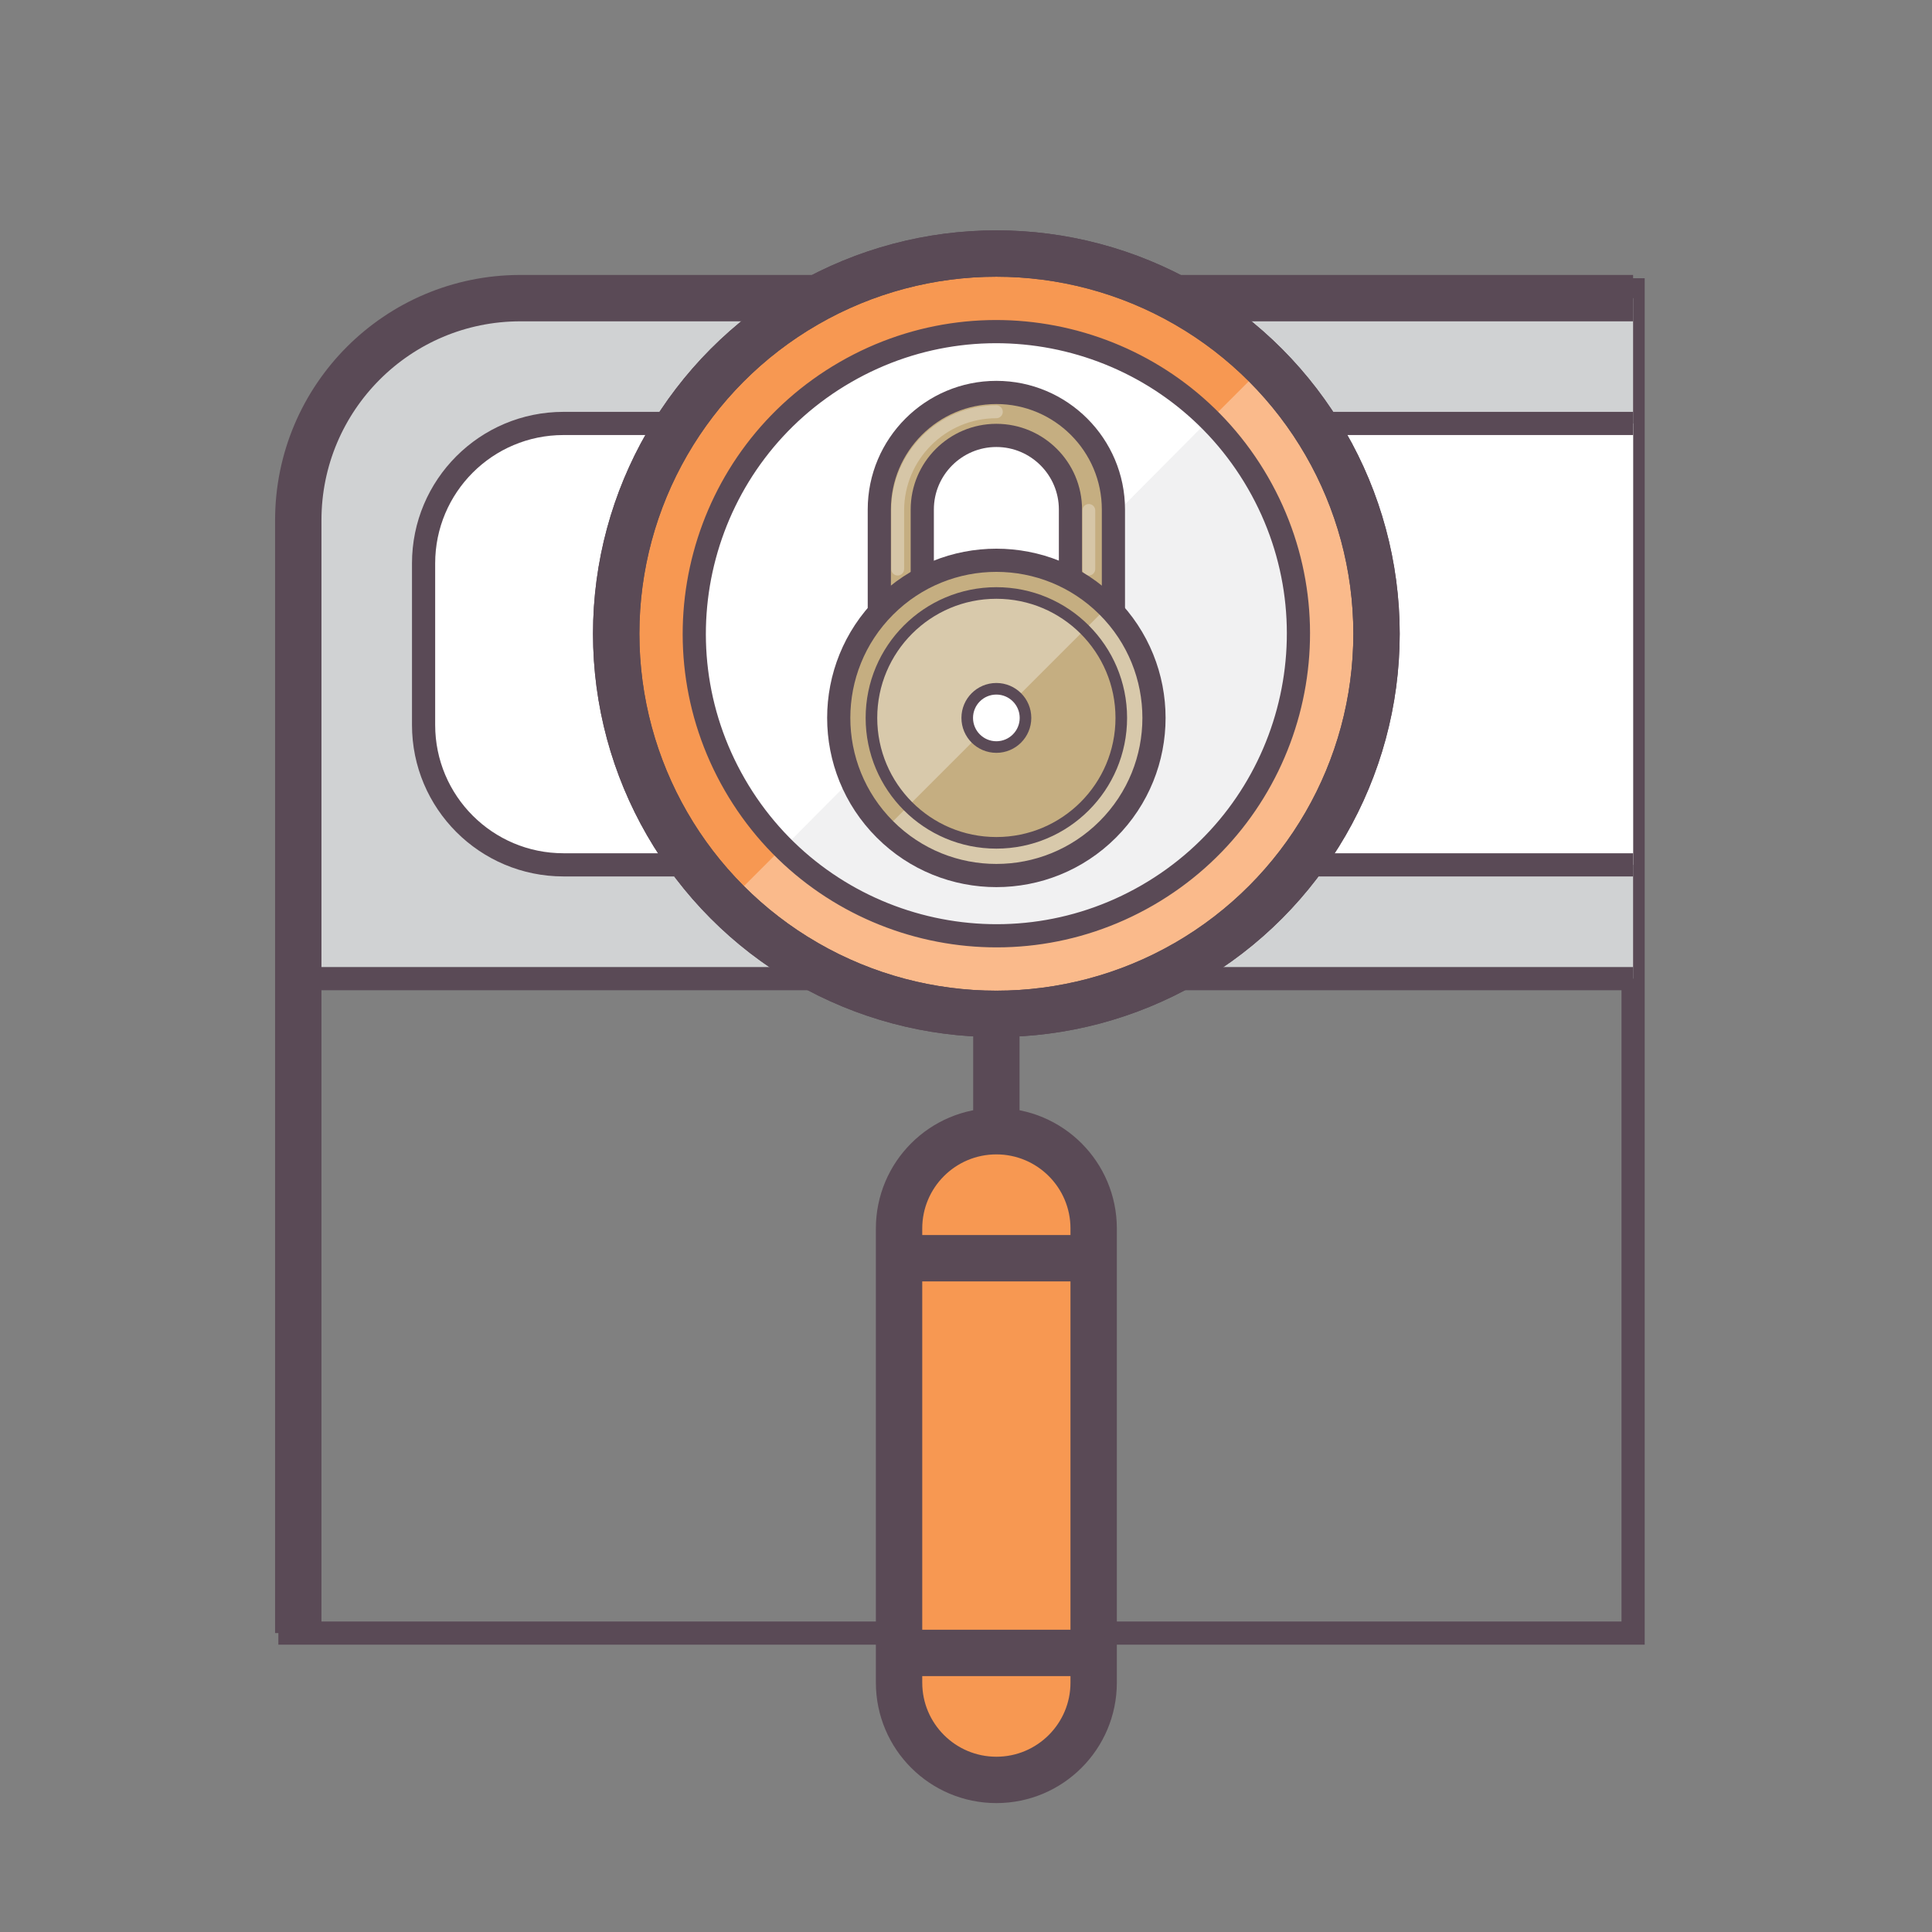
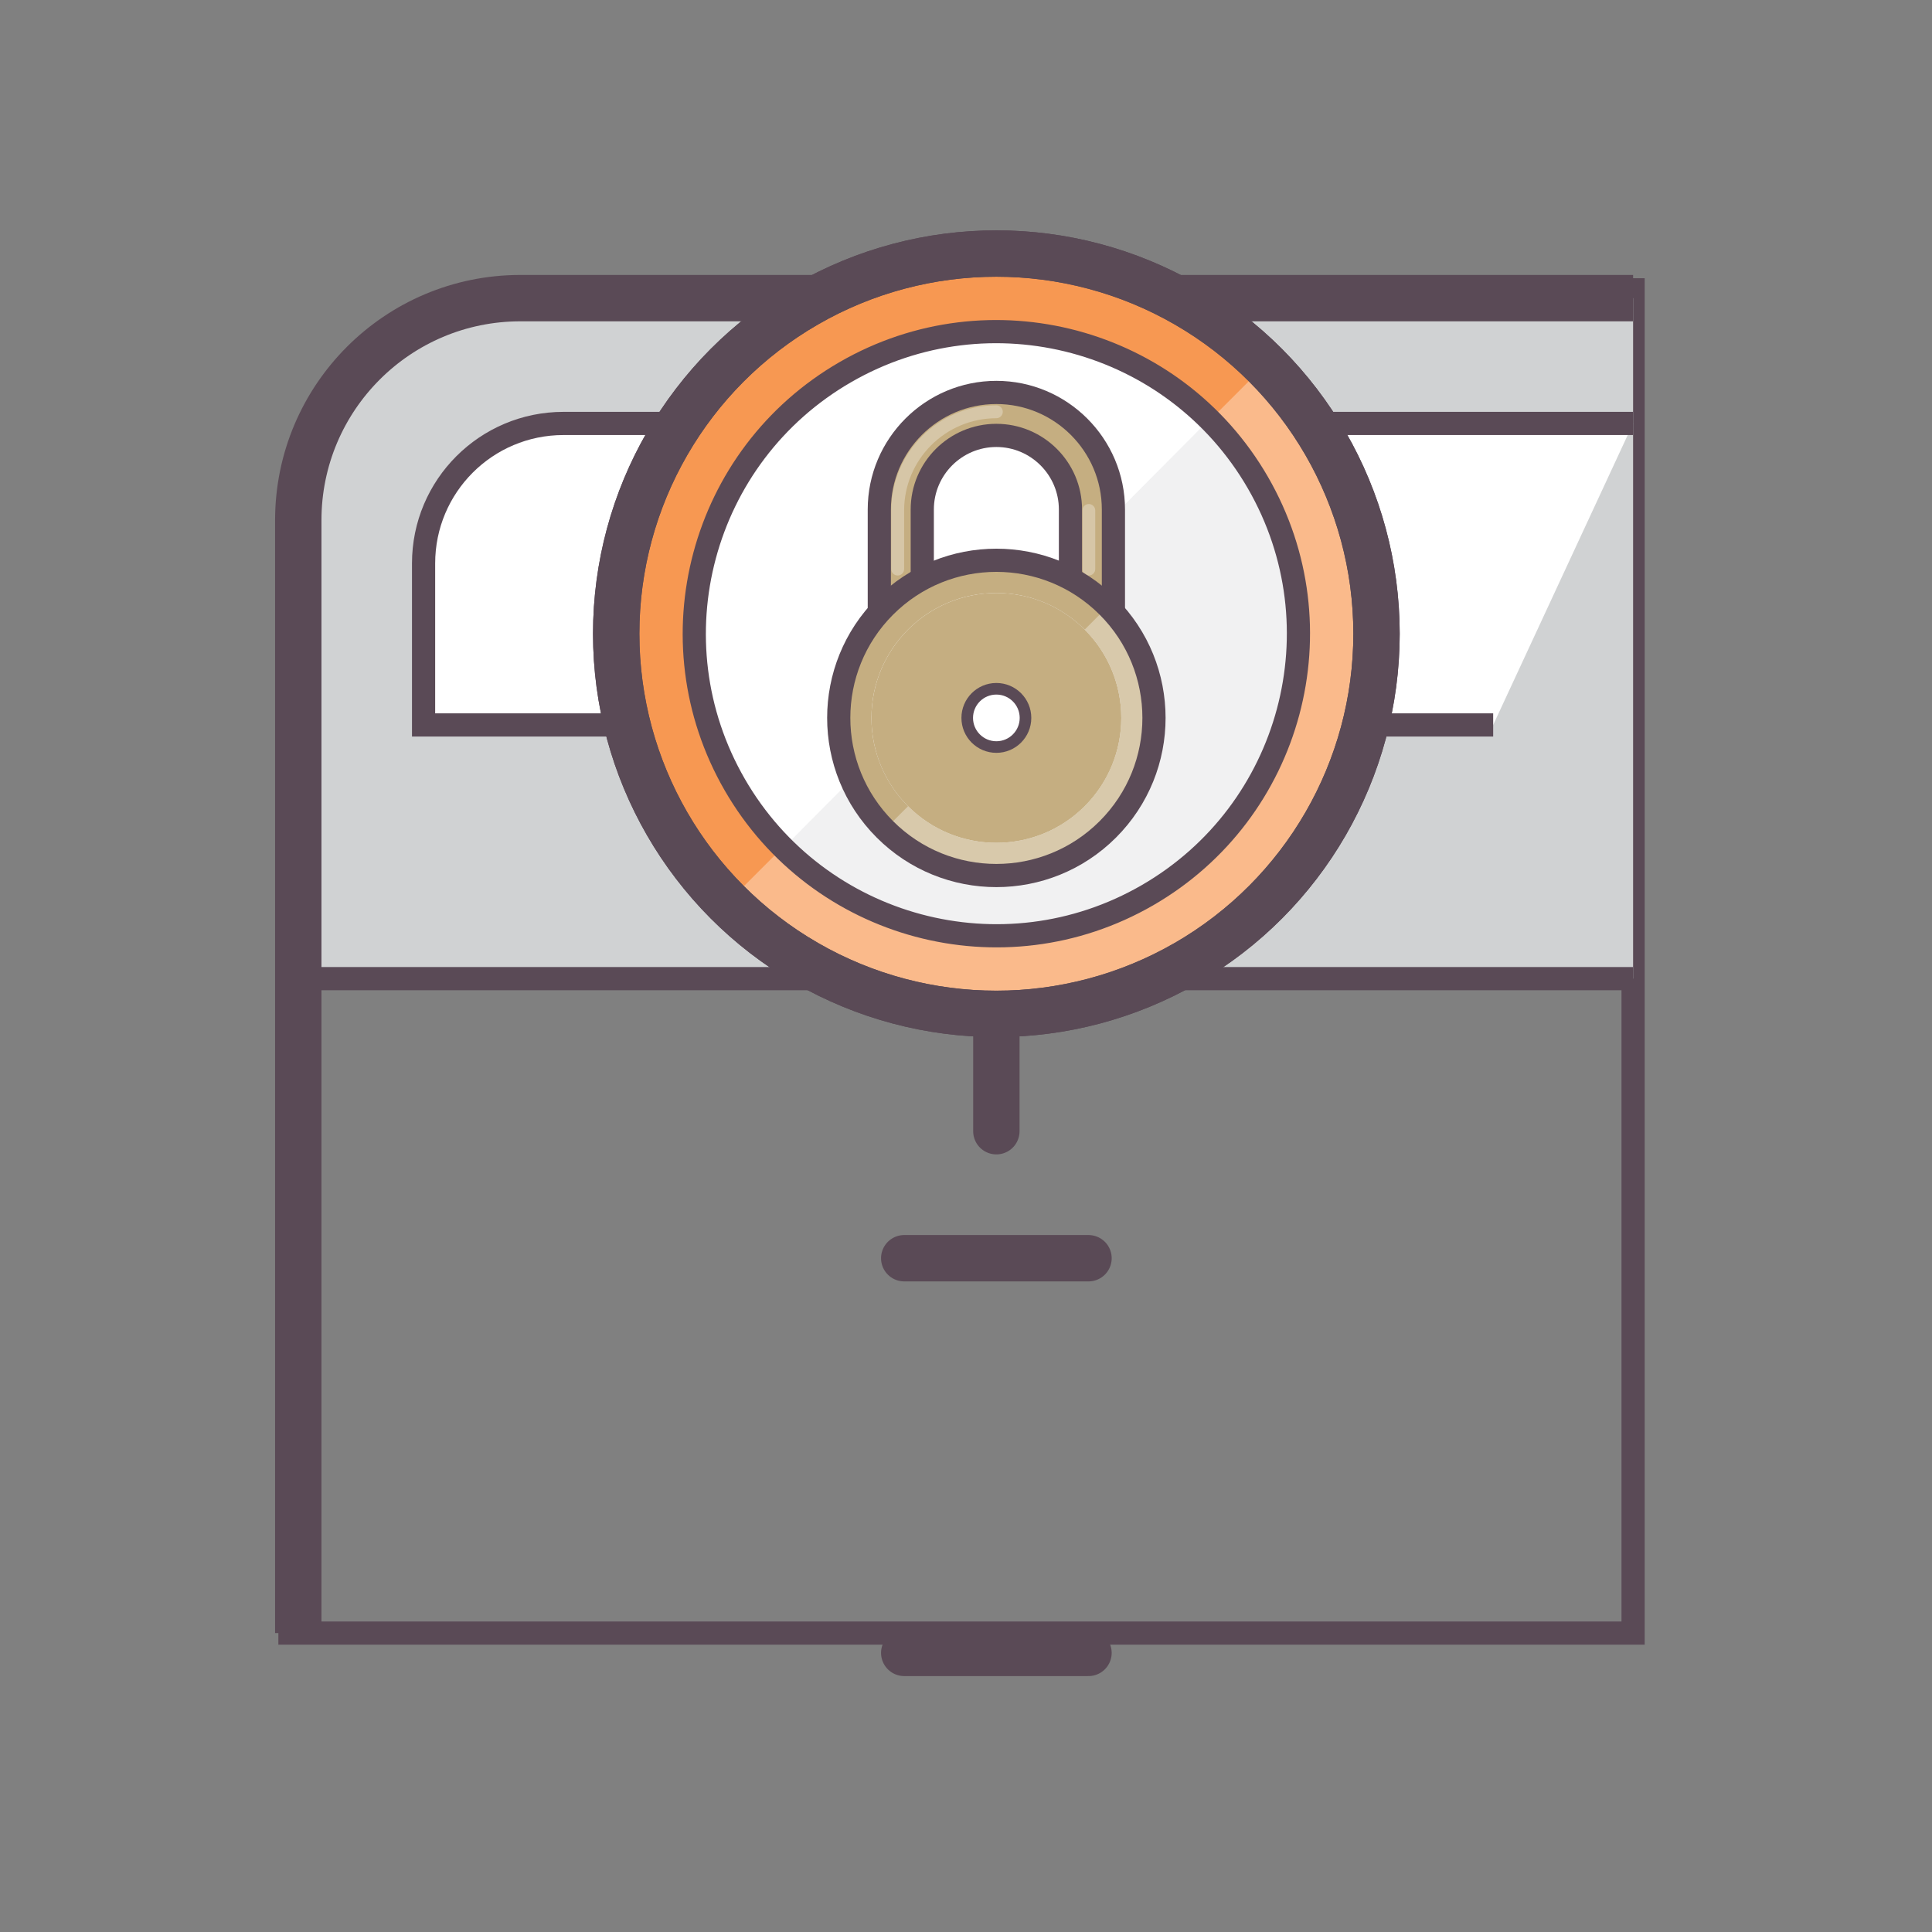
<svg xmlns="http://www.w3.org/2000/svg" version="1.1" id="Layer_1" x="0px" y="0px" width="500px" height="500px" viewBox="0 0 500 500" enable-background="new 0 0 500 500" xml:space="preserve">
  <rect x="0" y="0" width="500" height="500" fill="#808080" stroke="none" />
  <polyline fill="none" stroke="#5A4A56" stroke-width="6" points="72.041,422.641 422.643,422.641 422.643,72.004 " />
  <path fill="#D0D2D3" d="M134.678,77.158c-31.748,0-57.485,25.737-57.485,57.484v118.628h345.451V77.158H134.678z" />
  <path fill="none" stroke="#5A4A56" stroke-width="12" d="M422.643,77.158H134.678c-31.748,0-57.485,25.737-57.485,57.484v287.998" />
-   <path fill="#FFFFFF" stroke="#5A4A56" stroke-width="6" d="M422.643,109.588H145.832c-19.999,0-36.21,16.212-36.21,36.211v41.812  c0,19.998,16.212,36.21,36.21,36.21h276.811" />
+   <path fill="#FFFFFF" stroke="#5A4A56" stroke-width="6" d="M422.643,109.588H145.832c-19.999,0-36.21,16.212-36.21,36.211v41.812  h276.811" />
  <path fill="#FFFFFF" stroke="#5A4A56" stroke-width="6" d="M422.643,253.271H77.193" />
  <g>
    <g>
      <circle fill="#F1F1F2" cx="257.857" cy="164.001" r="78.164" />
      <path fill="#FFFFFF" d="M312.967,108.57c-30.615-30.438-80.107-30.294-110.542,0.323c-30.439,30.612-30.294,80.105,0.322,110.543    L312.967,108.57z" />
      <g>
        <path fill="#F79852" d="M188.288,94.432c-38.423,38.423-38.422,100.717,0,139.141c38.422,38.422,100.717,38.421,139.14-0.002     c38.421-38.422,38.42-100.715,0-139.139C289.005,56.008,226.71,56.009,188.288,94.432z M333.36,184.232     c-11.172,41.7-54.036,66.448-95.732,55.274c-41.701-11.176-66.447-54.038-55.271-95.735c11.172-41.7,54.033-66.446,95.732-55.271     C319.788,99.672,344.535,142.533,333.36,184.232z" />
        <path opacity="0.33" fill="#FFFFFF" d="M313.123,108.737c19.066,19.102,27.726,47.551,20.237,75.495     c-11.172,41.7-54.036,66.448-95.732,55.274c-13.755-3.688-25.65-10.836-35.035-20.238l-14.305,14.305     c38.422,38.422,100.717,38.421,139.14-0.002c38.421-38.422,38.42-100.715,0-139.139L313.123,108.737z" />
        <circle fill="none" stroke="#5A4A56" stroke-width="12" stroke-linecap="round" cx="257.857" cy="164.002" r="98.386" />
        <circle fill="none" stroke="#5A4A56" stroke-width="12" stroke-linecap="round" cx="257.857" cy="164.002" r="98.386" />
        <line fill="none" stroke="#5A4A56" stroke-width="12" stroke-linecap="round" x1="257.857" y1="262.388" x2="257.857" y2="292.757" />
        <g>
-           <path fill="#F79852" stroke="#5A4A56" stroke-width="12" d="M257.857,460.639c-13.907-0.003-25.181-11.275-25.181-25.183      l-0.001-117.518c0.001-13.908,11.273-25.18,25.182-25.182c13.908-0.001,25.182,11.275,25.182,25.183v117.518      C283.039,449.363,271.765,460.639,257.857,460.639z" />
-         </g>
+           </g>
        <line fill="none" stroke="#5A4A56" stroke-width="12" stroke-linecap="round" x1="234.013" y1="325.627" x2="281.703" y2="325.627" />
        <line fill="none" stroke="#5A4A56" stroke-width="12" stroke-linecap="round" x1="234.014" y1="427.768" x2="281.701" y2="427.769" />
        <path fill="none" stroke="#5A4A56" stroke-width="6" d="M296.941,231.695c-37.387,21.587-85.195,8.777-106.777-28.608     c-21.586-37.389-8.775-85.195,28.612-106.777c37.386-21.587,85.191-8.777,106.775,28.61     C347.137,162.305,334.328,210.112,296.941,231.695z" />
      </g>
    </g>
    <g>
      <circle fill="#C5AE81" cx="257.858" cy="185.794" r="32.33" />
      <path fill="#C5AE81" d="M217.065,185.793c0,22.533,18.262,40.795,40.793,40.795c22.528,0,40.794-18.262,40.793-40.795    c0-22.528-18.264-40.792-40.793-40.792C235.327,145.001,217.065,163.265,217.065,185.793z M290.187,185.793    c0.001,17.857-14.474,32.33-32.329,32.33c-17.856,0-32.33-14.473-32.329-32.33c-0.001-17.855,14.473-32.329,32.328-32.329    C275.714,153.464,290.187,167.938,290.187,185.793z" />
-       <path opacity="0.33" fill="#FFFFFF" d="M280.719,162.936v-0.004c-12.626-12.624-33.095-12.624-45.721,0.004    c-12.625,12.624-12.627,33.096,0,45.72l0,0L280.719,162.936z" />
      <path opacity="0.33" fill="#FFFFFF" d="M286.703,214.639c15.932-15.93,15.932-41.76,0-57.688l-5.984,5.981    c12.627,12.628,12.627,33.1,0,45.724c-12.625,12.626-33.096,12.623-45.721,0l-5.985,5.983    C244.944,230.571,270.773,230.571,286.703,214.639z" />
      <g>
        <path fill="#C5AE81" d="M288.152,158.474l-11.118-9.533v-17.083c0-10.57-8.604-19.174-19.176-19.174     c-10.573,0-19.175,8.604-19.175,19.174v17.925l-11.118,9.176v-27.101c0-16.703,13.589-30.292,30.292-30.292     c16.704,0,30.294,13.589,30.294,30.292V158.474z" />
      </g>
      <g opacity="0.3">
        <g>
          <path fill="#FFFFFF" d="M232.319,148.941c-0.923,0-1.668-0.747-1.668-1.666v-15.167c0-15.003,12.205-27.208,27.208-27.208      c0.921,0,1.667,0.747,1.667,1.671c0,0.919-0.746,1.665-1.667,1.665c-13.164,0-23.873,10.709-23.873,23.872v15.167      C233.985,148.194,233.24,148.941,232.319,148.941z" />
        </g>
      </g>
      <g opacity="0.3">
        <g>
          <path fill="#FFFFFF" d="M281.782,148.941c-0.922,0-1.668-0.747-1.668-1.666v-15.167c0-0.92,0.746-1.667,1.668-1.667      c0.92,0,1.667,0.747,1.667,1.667v15.167C283.449,148.194,282.702,148.941,281.782,148.941z" />
        </g>
      </g>
      <g>
        <path fill="none" stroke="#5A4A56" stroke-width="6" d="M227.566,158.958v-27.101c0-16.703,13.589-30.292,30.292-30.292     c16.704,0,30.294,13.589,30.294,30.292v26.616" />
        <path fill="none" stroke="#5A4A56" stroke-width="6" d="M277.034,148.941v-17.083c0-10.57-8.604-19.174-19.176-19.174     c-10.573,0-19.175,8.604-19.175,19.174v17.925" />
      </g>
-       <circle fill="none" stroke="#5A4A56" stroke-width="3" cx="257.858" cy="185.794" r="32.33" />
      <path fill="none" stroke="#5A4A56" stroke-width="6" d="M286.703,156.95c15.932,15.929,15.932,41.759,0,57.688    c-15.93,15.932-41.759,15.932-57.69,0c-15.931-15.93-15.931-41.76,0-57.688C244.945,141.018,270.773,141.016,286.703,156.95z" />
      <circle fill="#FFFFFF" stroke="#5A4A56" stroke-width="3" stroke-linecap="round" stroke-linejoin="round" cx="257.858" cy="185.795" r="7.54" />
    </g>
  </g>
</svg>